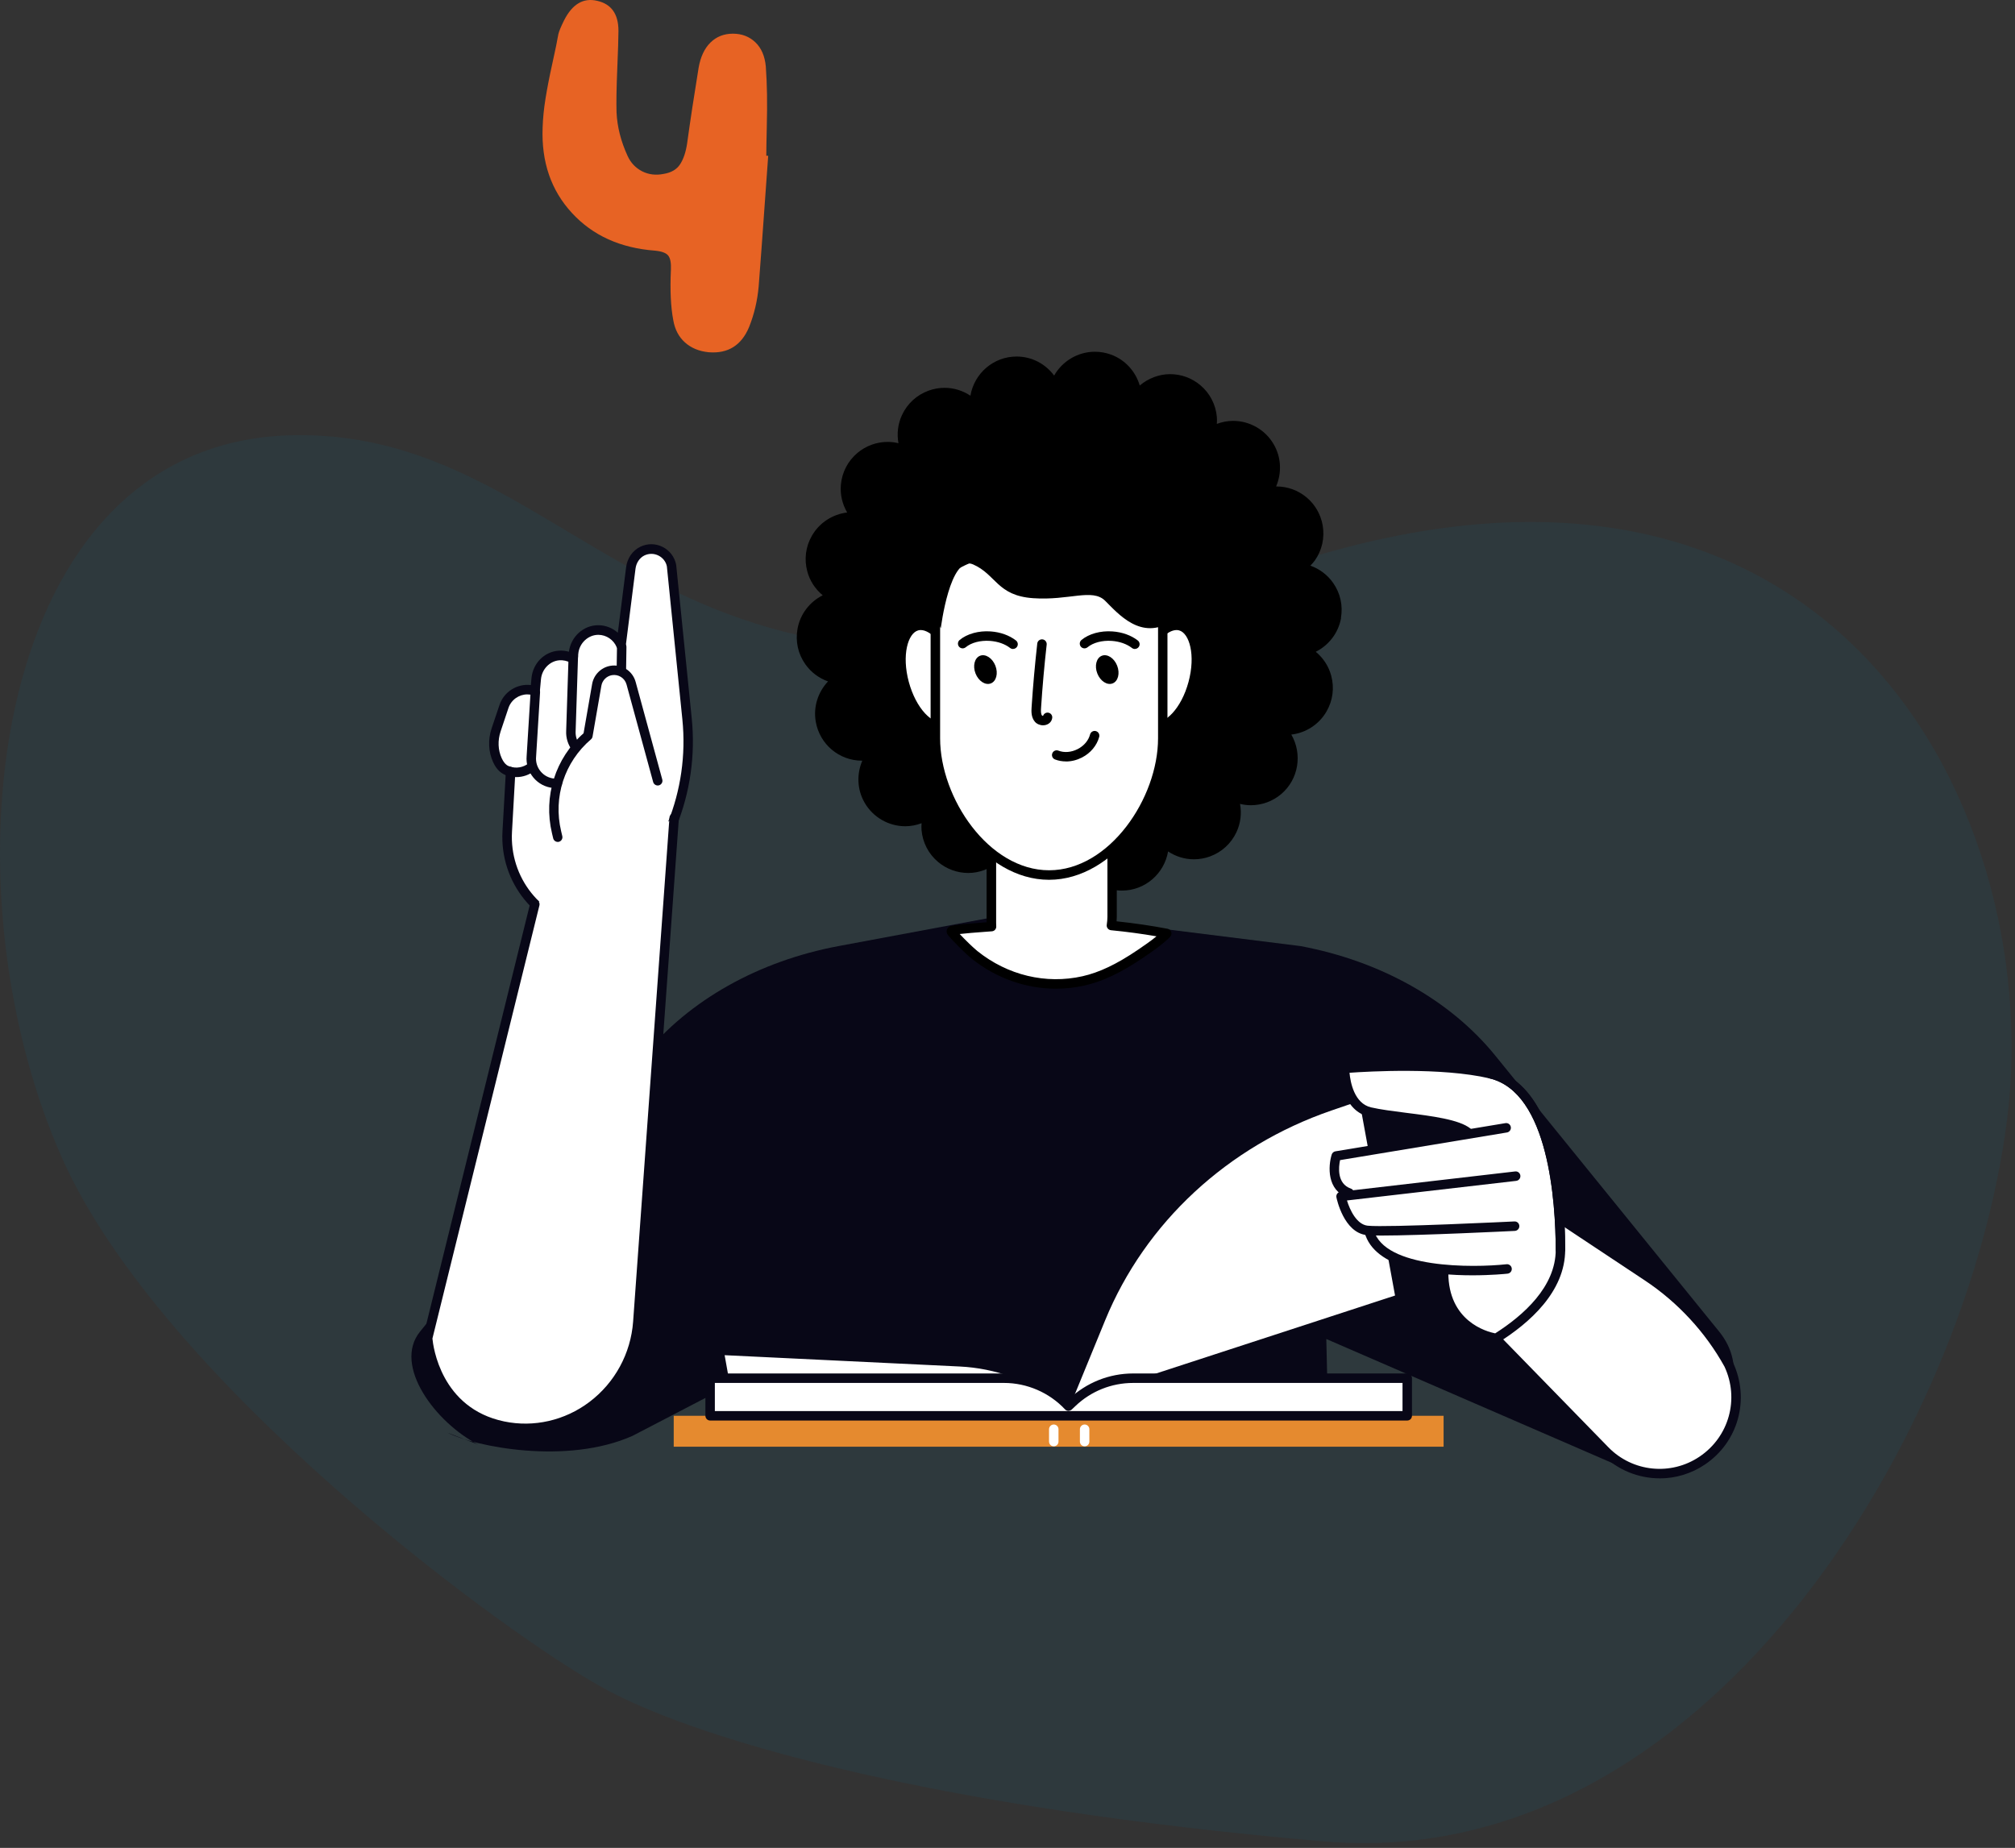
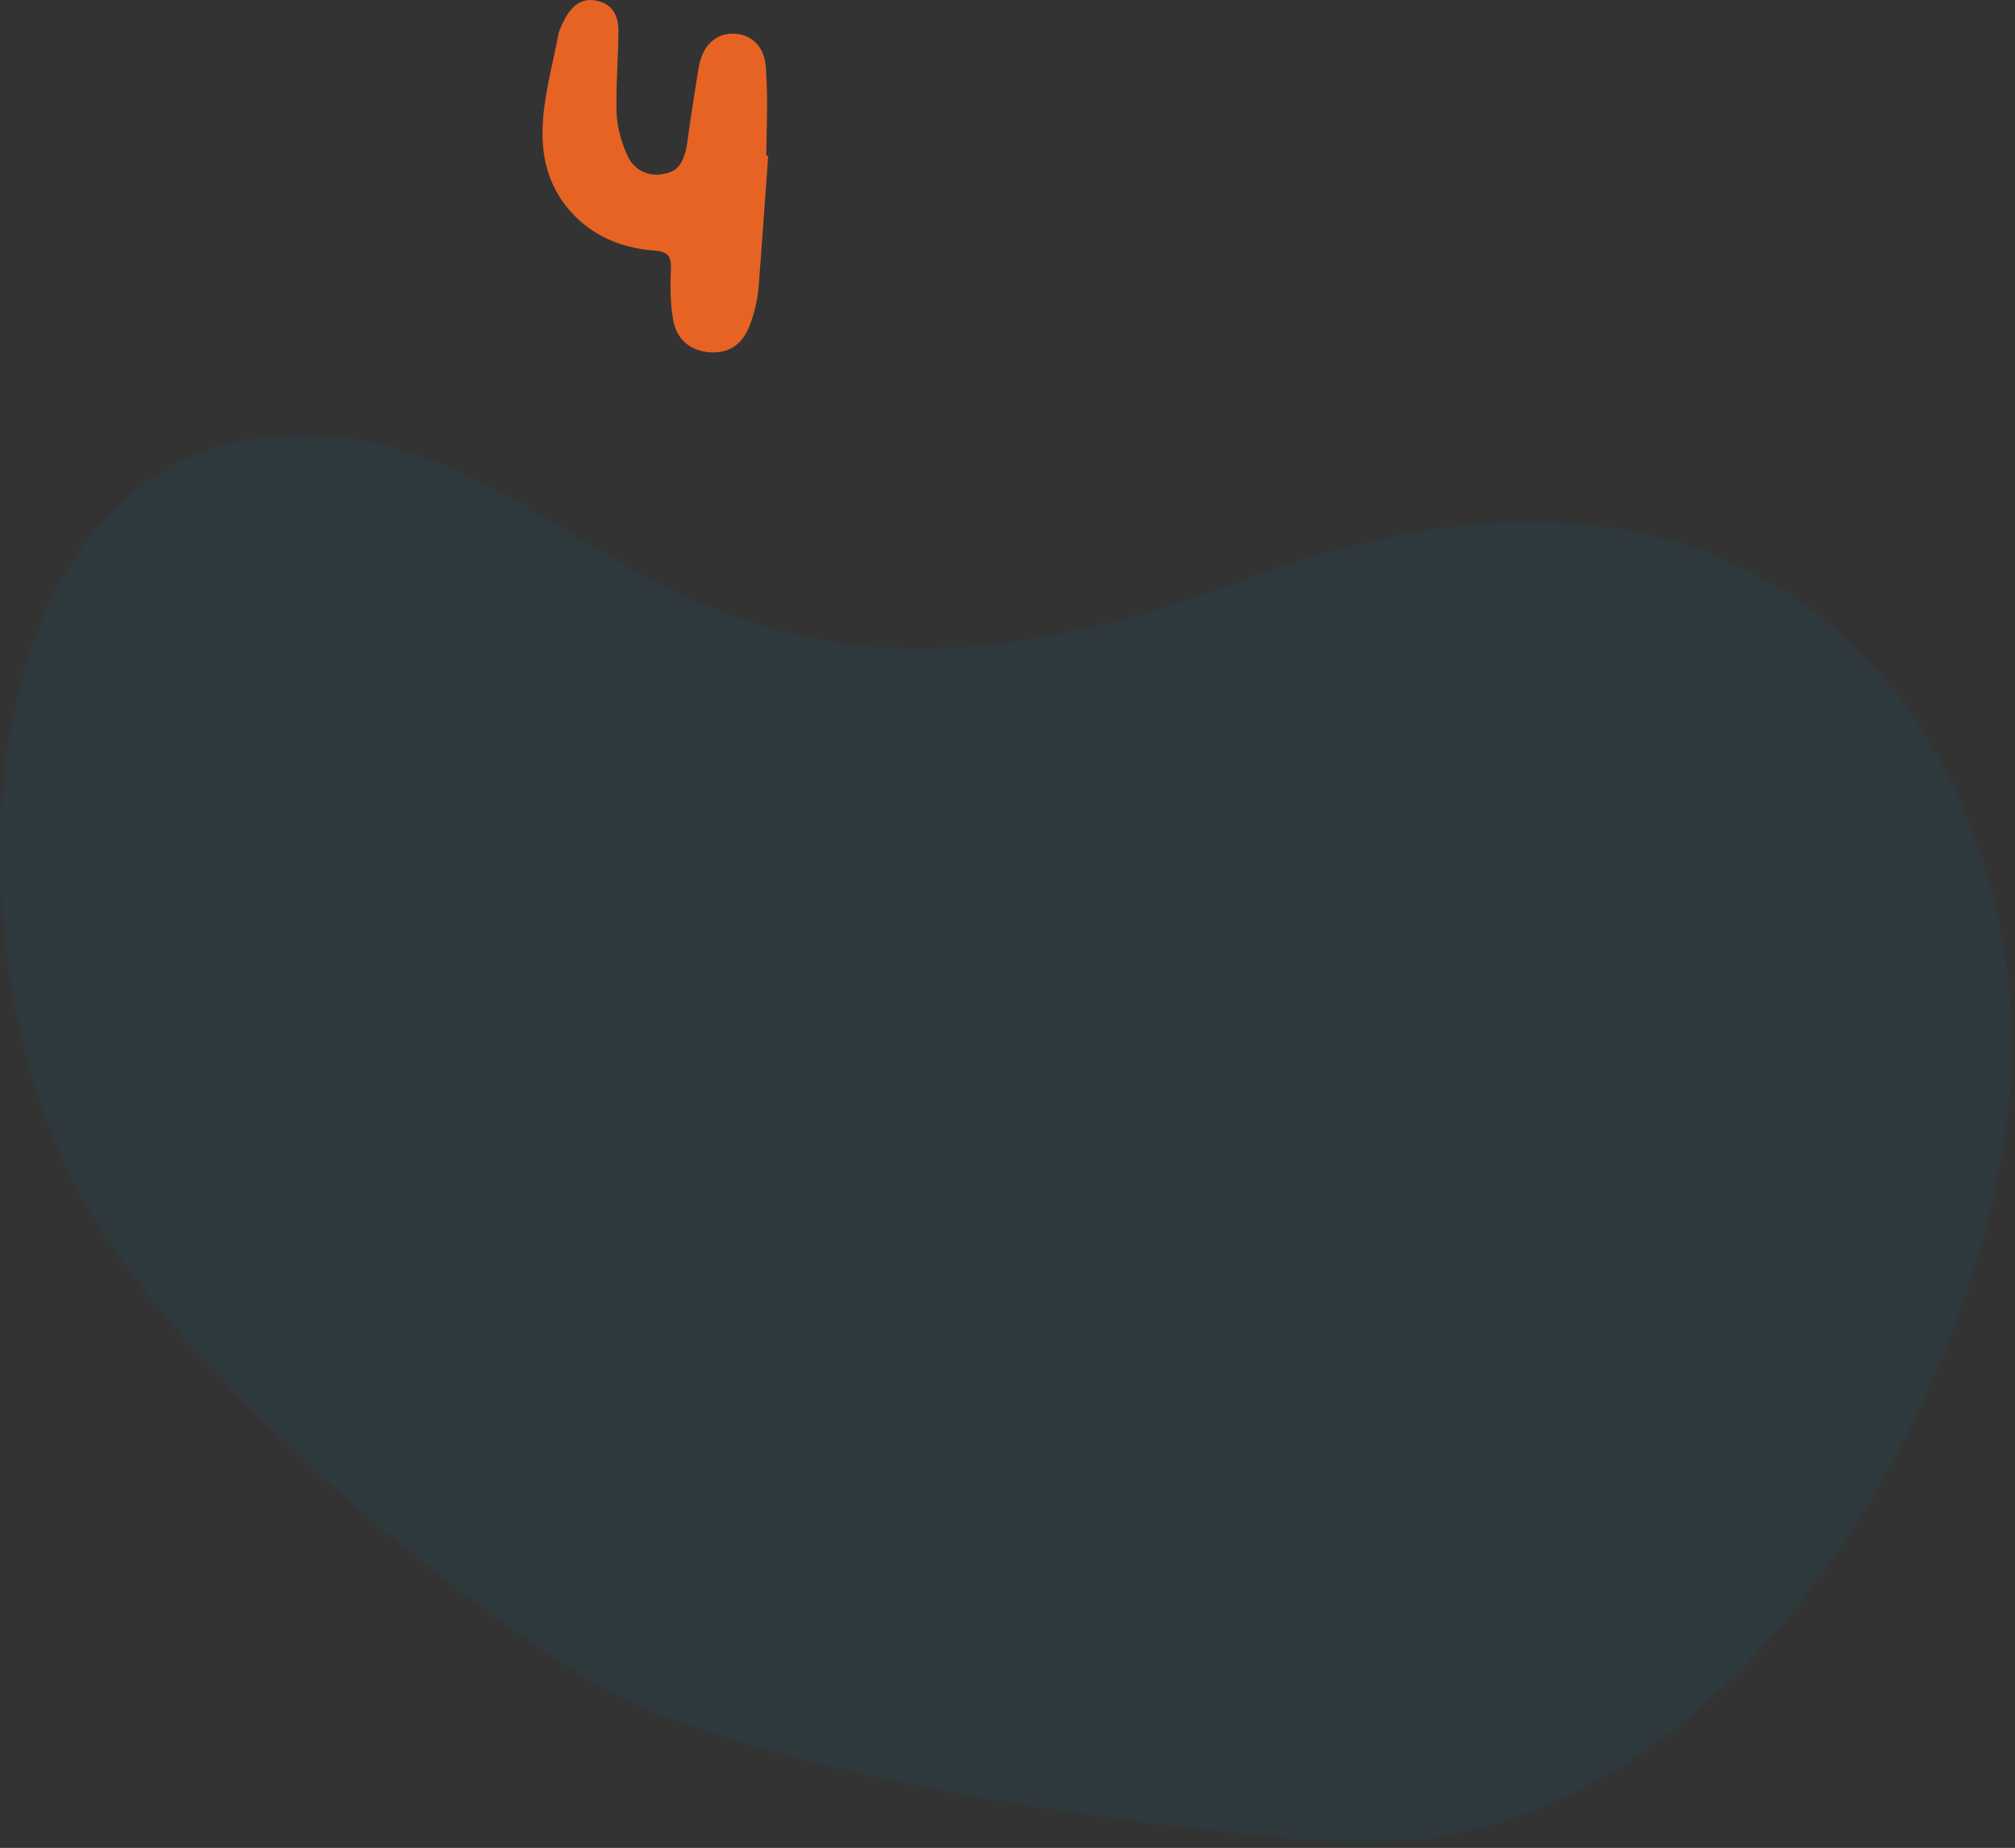
<svg xmlns="http://www.w3.org/2000/svg" width="338" height="310" viewBox="0 0 338 310" fill="none">
  <rect x="0" y="0" width="338" height="310" fill="#333333" stroke="none" />
  <g clip-path="url(#clip0_244_785)">
    <path d="M128.54 26.13H128.86C127.95 38.88 127.42 46.18 127.26 48.05C127.05 50.45 126.51 52.72 125.66 54.85C124.38 57.94 122.11 59.36 118.86 59.09C117.26 58.93 115.94 58.38 114.9 57.45C113.86 56.52 113.21 55.28 112.94 53.73C112.51 51.49 112.38 48.66 112.54 45.25C112.59 44.13 112.45 43.34 112.1 42.89C111.75 42.44 111.02 42.16 109.9 42.05C104.09 41.62 99.43 39.52 95.94 35.73C92.44 31.94 90.8 27.17 91.02 21.41C91.07 19.86 91.23 18.25 91.5 16.57C91.77 14.89 92.15 12.9 92.66 10.61C93.17 8.32 93.5 6.69 93.66 5.73C93.77 5.25 94.09 4.48 94.62 3.41C96 0.69 97.84 -0.4 100.14 0.13C102.54 0.66 103.74 2.34 103.74 5.17C103.74 6.34 103.67 8.49 103.54 11.61C103.41 14.73 103.37 17.14 103.42 18.85C103.53 21.25 104.14 23.68 105.26 26.13C105.79 27.3 106.61 28.17 107.7 28.73C108.79 29.29 110.01 29.44 111.34 29.17C112.62 28.96 113.54 28.41 114.1 27.53C114.66 26.65 115.05 25.49 115.26 24.05C115.79 20.21 116.43 16 117.18 11.41C117.5 9.54 118.17 8.12 119.18 7.13C120.19 6.14 121.45 5.65 122.94 5.65C124.43 5.65 125.69 6.13 126.7 7.09C127.71 8.05 128.3 9.41 128.46 11.17C128.57 12.66 128.63 14.21 128.66 15.81C128.69 17.41 128.67 19.29 128.62 21.45C128.57 23.61 128.54 25.17 128.54 26.13Z" fill="#E76324" />
  </g>
  <path opacity="0.2" d="M48.989 73.015C-1.717 74.117 -10.159 148.012 10.408 194.268C27.104 231.818 85.365 274.737 101.899 283.555C118.434 292.374 158.117 303.397 222.051 308.908C285.985 314.42 330.077 240.565 336.691 187.655C343.305 134.744 305.826 60.888 208.823 97.264C111.82 133.64 99.695 71.912 48.989 73.015Z" fill="#1A5266" />
  <g clip-path="url(#clip1_244_785)">
    <path d="M222.477 224.625L270.906 245.633C275.743 247.651 279.217 242.686 283.808 240.335C290.937 236.69 292.999 229.081 288.384 223.394L250.811 177.073C243.294 167.804 231.581 161.22 218.14 158.71L179.354 153.857V240.891H222.858L222.477 224.617V224.625Z" fill="#080717" />
    <path d="M132.353 227.215L106.113 240.868C95.066 245.8 79.626 242.679 75.035 240.328L80.221 242.337C73.092 238.691 65.852 229.073 70.459 223.386L108.032 177.066C115.549 167.797 127.262 161.212 140.703 158.702L179.489 151.467V240.884H131.838L132.353 227.207V227.215Z" fill="#080717" />
    <path d="M179.83 236.031C174.596 231.448 167.967 228.779 161.02 228.438L120.593 226.492L121.941 234.045L179.83 236.031Z" fill="white" />
    <path d="M179.83 236.825C179.83 236.825 179.814 236.825 179.806 236.825L121.917 234.839C121.544 234.823 121.227 234.553 121.164 234.188L119.816 226.634C119.776 226.396 119.839 226.15 119.998 225.967C120.157 225.785 120.395 225.689 120.632 225.697L161.06 227.643C168.149 227.985 175.001 230.749 180.353 235.427C180.607 235.649 180.694 236.007 180.568 236.316C180.449 236.618 180.155 236.817 179.83 236.817V236.825ZM122.607 233.274L177.483 235.157C172.709 231.606 166.936 229.526 160.98 229.24L121.552 227.341L122.615 233.282L122.607 233.274Z" fill="#080717" />
    <path d="M224.928 103.677C225.293 101.604 224.833 99.507 223.619 97.783C222.668 96.425 221.335 95.44 219.805 94.892C220.067 94.614 220.328 94.336 220.558 94.019C221.764 92.295 222.232 90.198 221.867 88.125C221.201 84.345 217.941 81.605 214.111 81.605C214.095 81.605 214.072 81.605 214.056 81.605C214.999 79.397 214.96 76.791 213.667 74.552C212.263 72.113 209.647 70.604 206.839 70.604C205.904 70.604 204.984 70.787 204.111 71.112C204.135 70.731 204.159 70.35 204.119 69.961C203.937 67.864 202.946 65.958 201.336 64.608C199.916 63.416 198.124 62.765 196.277 62.765C194.429 62.765 192.605 63.464 191.186 64.671C190.496 62.352 188.791 60.374 186.356 59.485C185.484 59.167 184.58 59.008 183.66 59.008C180.805 59.008 178.204 60.573 176.824 63.003C175.389 61.073 173.113 59.81 170.528 59.81C166.634 59.81 163.415 62.654 162.78 66.379C161.519 65.545 160.028 65.06 158.45 65.06C157.531 65.06 156.626 65.219 155.754 65.537C153.78 66.26 152.194 67.705 151.305 69.619C150.608 71.12 150.417 72.757 150.711 74.353C150.124 74.21 149.513 74.131 148.895 74.131C147.047 74.131 145.247 74.79 143.835 75.973C142.226 77.331 141.234 79.23 141.052 81.326C140.909 82.971 141.29 84.575 142.107 85.973C139.656 86.267 137.452 87.689 136.199 89.857C135.144 91.683 134.867 93.812 135.414 95.845C135.842 97.45 136.754 98.824 138.007 99.864C135.842 100.952 134.216 102.994 133.772 105.527C133.407 107.6 133.867 109.697 135.081 111.421C136.032 112.779 137.364 113.764 138.895 114.312C137.246 116.067 136.389 118.537 136.841 121.087C137.507 124.867 140.766 127.608 144.589 127.608C144.605 127.608 144.628 127.608 144.644 127.608C143.701 129.816 143.74 132.421 145.033 134.66C146.436 137.099 149.053 138.608 151.861 138.608C152.796 138.608 153.716 138.425 154.588 138.1C154.565 138.481 154.541 138.862 154.581 139.251C154.763 141.348 155.754 143.254 157.364 144.604C158.783 145.796 160.576 146.447 162.423 146.447C164.271 146.447 166.095 145.748 167.514 144.541C168.204 146.86 169.909 148.838 172.352 149.727C173.224 150.045 174.128 150.204 175.048 150.204C177.903 150.204 180.504 148.639 181.892 146.209C183.327 148.139 185.603 149.402 188.188 149.402C192.082 149.402 195.301 146.558 195.936 142.833C197.196 143.667 198.687 144.152 200.265 144.152C201.185 144.152 202.089 143.993 202.962 143.675C204.936 142.952 206.514 141.507 207.41 139.593C208.108 138.092 208.298 136.455 208.005 134.859C208.592 135.002 209.203 135.081 209.821 135.081C211.669 135.081 213.469 134.422 214.88 133.239C217.854 130.737 218.496 126.488 216.609 123.231C219.06 122.945 221.272 121.516 222.517 119.347C223.572 117.521 223.849 115.4 223.302 113.359C222.874 111.754 221.962 110.38 220.709 109.34C222.874 108.252 224.5 106.21 224.952 103.677H224.928Z" fill="black" />
    <path d="M186.428 155.271C186.499 154.795 186.546 154.318 186.546 153.818V116.861C186.546 111.254 182.011 106.711 176.42 106.695C170.821 106.711 166.293 111.254 166.293 116.861V153.818C166.293 154.215 166.269 155.065 166.317 155.446C163.058 155.7 160.433 155.875 159.695 156.105C159.592 156.137 159.553 156.256 159.624 156.343C160.219 157.09 162.463 159.37 163.462 160.164C168.752 164.413 175.5 165.954 181.765 164.548C185.175 163.786 188.323 162.038 191.312 160.005C192.542 159.163 193.795 158.313 194.944 157.32C195.111 157.177 195.269 157.034 195.428 156.891C195.531 156.796 195.626 156.693 195.722 156.59C192.859 156.034 189.734 155.589 186.428 155.263V155.271Z" fill="white" />
    <path d="M177.126 165.859C172.074 165.859 167.086 164.103 162.955 160.791C161.932 159.973 159.656 157.678 158.998 156.844C158.799 156.598 158.736 156.272 158.831 155.97C158.926 155.676 159.156 155.438 159.458 155.351C160.171 155.136 161.916 154.993 165.191 154.739L165.492 154.715C165.492 154.533 165.492 154.334 165.492 154.12V153.818V116.861C165.492 110.833 170.393 105.917 176.412 105.901C182.439 105.917 187.332 110.833 187.332 116.861V153.818C187.332 154.056 187.324 154.302 187.3 154.556C190.345 154.882 193.224 155.303 195.864 155.811C196.158 155.867 196.388 156.081 196.475 156.367C196.562 156.653 196.475 156.955 196.269 157.162L196.166 157.273C196.102 157.344 196.031 157.408 195.959 157.479C195.793 157.63 195.626 157.781 195.452 157.932C194.294 158.933 193.033 159.791 191.82 160.617L191.749 160.664C188.077 163.166 184.96 164.643 181.931 165.326C180.337 165.684 178.727 165.859 177.134 165.859H177.126ZM160.988 156.693C161.884 157.646 163.24 158.98 163.946 159.544C169.013 163.611 175.444 165.152 181.582 163.77C184.413 163.134 187.355 161.729 190.86 159.346L190.932 159.298C191.955 158.599 193.017 157.876 193.993 157.074C191.606 156.661 189.044 156.312 186.356 156.05C186.142 156.026 185.944 155.923 185.809 155.748C185.674 155.581 185.619 155.359 185.65 155.144C185.722 154.636 185.761 154.207 185.761 153.81V116.853C185.761 111.699 181.574 107.497 176.428 107.481C171.281 107.497 167.094 111.699 167.094 116.853V154.128C167.094 154.517 167.086 155.097 167.11 155.351C167.134 155.565 167.07 155.78 166.936 155.946C166.801 156.113 166.603 156.216 166.388 156.232L165.326 156.312C163.653 156.439 162.051 156.558 161.004 156.685L160.988 156.693Z" fill="black" />
    <path d="M176.436 107.497C176.436 107.497 176.349 107.497 176.325 107.497C175.904 107.457 175.587 107.092 175.603 106.671C175.619 106.266 175.936 105.948 176.333 105.917C176.333 105.917 176.356 105.917 176.372 105.917H176.436C176.872 105.917 177.229 106.274 177.229 106.711C177.229 107.148 176.872 107.505 176.436 107.505V107.497Z" fill="black" />
    <path d="M160.528 112.207C161.789 116.861 160.837 121.174 158.395 121.841C155.953 122.501 152.955 119.268 151.694 114.614C150.433 109.959 151.385 105.647 153.827 104.979C156.27 104.32 159.267 107.553 160.528 112.207Z" fill="white" />
    <path d="M157.737 122.723C156.508 122.723 155.215 122.048 154.025 120.761C152.677 119.3 151.575 117.195 150.933 114.82C149.537 109.665 150.719 105.003 153.621 104.217C156.523 103.423 159.902 106.846 161.297 112.008C162.693 117.163 161.511 121.825 158.609 122.612C158.324 122.691 158.038 122.731 157.745 122.731L157.737 122.723ZM154.446 105.694C154.303 105.694 154.16 105.71 154.025 105.75C152.297 106.218 151.226 109.888 152.447 114.407C153.026 116.536 153.994 118.41 155.175 119.681C156.214 120.801 157.309 121.309 158.181 121.079C159.91 120.61 160.98 116.941 159.759 112.421C158.625 108.252 156.175 105.694 154.446 105.694Z" fill="black" />
    <path d="M191.297 112.207C190.036 116.861 190.987 121.174 193.43 121.841C195.872 122.508 198.87 119.268 200.131 114.613C201.392 109.959 200.44 105.646 197.998 104.979C195.555 104.32 192.558 107.552 191.297 112.207Z" fill="white" />
-     <path d="M194.08 122.723C193.795 122.723 193.509 122.683 193.232 122.612C191.757 122.207 190.678 120.817 190.21 118.696C189.782 116.75 189.901 114.375 190.543 112C191.186 109.626 192.288 107.513 193.636 106.059C195.111 104.471 196.745 103.812 198.22 104.209C201.122 104.995 202.304 109.657 200.908 114.812C199.647 119.474 196.768 122.715 194.088 122.715L194.08 122.723ZM197.363 105.694C196.578 105.694 195.666 106.202 194.794 107.148C193.612 108.418 192.645 110.293 192.066 112.421C191.487 114.55 191.376 116.663 191.749 118.354C192.082 119.848 192.772 120.84 193.636 121.079C195.365 121.539 198.14 118.926 199.362 114.407C200.583 109.888 199.512 106.218 197.783 105.75C197.641 105.71 197.498 105.694 197.347 105.694H197.363Z" fill="black" />
    <path d="M175.968 146.797C165.437 146.797 156.896 134.406 156.896 123.859V101.191C156.896 90.643 168.981 96.592 175.968 82.089C179.179 92.764 195.039 90.643 195.039 101.191V123.859C195.039 134.406 186.499 146.797 175.968 146.797Z" fill="white" />
    <path d="M175.968 147.591C164.961 147.591 156.103 134.605 156.103 123.859V101.191C156.103 95.512 159.41 94.114 163.24 92.501C167.062 90.889 171.812 88.888 175.254 81.739C175.397 81.445 175.706 81.271 176.031 81.295C176.356 81.319 176.634 81.541 176.729 81.859C178.172 86.672 182.447 88.737 186.578 90.738C191.13 92.946 195.832 95.226 195.832 101.191V123.859C195.832 134.605 186.975 147.591 175.968 147.591ZM175.865 84.011C172.256 90.428 167.633 92.374 163.859 93.963C160.147 95.528 157.697 96.56 157.697 101.183V123.851C157.697 133.882 165.849 145.994 175.976 145.994C186.102 145.994 194.254 133.882 194.254 123.851V101.183C194.254 96.219 190.377 94.336 185.896 92.168C182.129 90.341 177.919 88.3 175.873 84.011H175.865Z" fill="black" />
    <path d="M163.637 112.977C164.136 114.256 165.286 115.003 166.206 114.645C167.126 114.288 167.467 112.954 166.967 111.675C166.468 110.396 165.318 109.649 164.398 110.007C163.478 110.364 163.137 111.699 163.637 112.977Z" fill="black" />
    <path d="M169.925 108.871C169.758 108.871 169.584 108.816 169.441 108.704C168.577 108.029 167.372 107.608 166.055 107.513C164.445 107.402 162.931 107.799 161.987 108.585C161.646 108.863 161.146 108.816 160.869 108.482C160.591 108.14 160.639 107.64 160.972 107.362C162.225 106.322 164.168 105.782 166.166 105.925C167.792 106.036 169.299 106.576 170.417 107.442C170.766 107.712 170.829 108.212 170.559 108.553C170.401 108.752 170.171 108.863 169.933 108.863L169.925 108.871Z" fill="black" />
    <path d="M184.065 112.977C184.564 114.256 185.714 115.003 186.634 114.645C187.554 114.288 187.895 112.954 187.395 111.675C186.896 110.396 185.746 109.649 184.826 110.007C183.906 110.364 183.565 111.699 184.065 112.977Z" fill="black" />
    <path d="M190.361 108.871C190.194 108.871 190.02 108.816 189.877 108.704C189.005 108.029 187.808 107.608 186.491 107.513C184.889 107.402 183.375 107.799 182.423 108.585C182.082 108.863 181.582 108.816 181.305 108.482C181.027 108.14 181.075 107.64 181.408 107.362C182.661 106.322 184.604 105.782 186.602 105.925C188.228 106.036 189.735 106.576 190.853 107.442C191.202 107.712 191.265 108.212 190.995 108.553C190.837 108.752 190.607 108.863 190.369 108.863L190.361 108.871Z" fill="black" />
    <path d="M174.961 121.674C174.438 121.674 173.914 121.452 173.589 121.071C172.939 120.3 173.002 119.268 173.042 118.656C173.272 115.098 173.597 111.5 173.993 107.958C174.041 107.521 174.43 107.211 174.874 107.259C175.31 107.306 175.619 107.704 175.572 108.14C175.175 111.651 174.858 115.225 174.628 118.759C174.596 119.268 174.58 119.784 174.802 120.046C174.826 120.07 174.874 120.094 174.969 120.086C175.088 119.728 175.453 119.498 175.833 119.554C176.269 119.617 176.563 120.022 176.499 120.451C176.42 121.007 176.031 121.436 175.461 121.603C175.302 121.651 175.127 121.674 174.961 121.674Z" fill="black" />
    <path d="M178.807 127.735C178.172 127.735 177.546 127.624 176.967 127.401C176.555 127.242 176.356 126.782 176.515 126.377C176.674 125.964 177.134 125.765 177.538 125.924C178.521 126.305 179.695 126.21 180.758 125.67C181.82 125.13 182.581 124.232 182.851 123.207C182.962 122.787 183.398 122.532 183.819 122.644C184.239 122.755 184.493 123.192 184.382 123.613C183.993 125.066 182.938 126.337 181.479 127.083C180.623 127.52 179.703 127.743 178.807 127.743V127.735Z" fill="black" />
    <path d="M157.816 105.384C157.816 105.384 159.331 92.978 163.217 94.678C167.102 96.378 167.245 99.928 173.288 100.349C179.33 100.778 183.216 98.649 185.373 100.778C187.53 102.906 191.416 107.585 196.594 104.177C201.772 100.778 202.28 92.621 194.072 88.372C185.873 84.114 173.565 83.479 166.658 83.058C159.751 82.629 152.63 95.178 157.808 105.392L157.816 105.384Z" fill="black" />
    <path d="M98.555 156.049L102.354 152.793C111.655 144.827 116.469 132.802 115.232 120.61L112.631 94.924C112.211 92.684 109.776 91.461 107.738 92.446C106.652 92.97 105.954 94.066 105.795 95.265L104.154 108.244C103.543 106.766 102.092 105.694 100.347 105.678C98.166 105.662 96.382 107.425 96.184 109.594L96.105 110.475C95.415 110.086 94.606 109.88 93.726 109.951C91.696 110.11 90.11 111.81 89.927 113.843L89.737 115.884C87.58 115.177 85.249 116.345 84.527 118.505L83.21 122.413C82.647 124.081 82.687 125.916 83.425 127.52C84.059 128.894 84.844 129.259 85.637 129.45L85.074 139.473C84.614 147.654 90.451 154.842 98.547 156.042L98.555 156.049Z" fill="white" />
    <path d="M98.555 156.844C98.555 156.844 98.476 156.844 98.436 156.836C89.879 155.565 83.797 148.083 84.289 139.434L84.82 130.03C84.083 129.736 83.321 129.172 82.719 127.862C81.918 126.114 81.831 124.097 82.473 122.167L83.789 118.259C84.543 116.011 86.779 114.653 89.047 114.923L89.15 113.772C89.38 111.286 91.283 109.348 93.678 109.157C94.273 109.109 94.86 109.173 95.43 109.332C95.756 106.814 97.873 104.884 100.331 104.884H100.371C101.608 104.892 102.758 105.36 103.638 106.147L105.026 95.162C105.216 93.637 106.112 92.351 107.405 91.723C108.602 91.143 109.974 91.151 111.164 91.755C112.353 92.359 113.178 93.455 113.424 94.765L116.033 120.515C117.294 132.961 112.377 145.256 102.877 153.381L99.078 156.637C98.936 156.764 98.753 156.828 98.563 156.828L98.555 156.844ZM88.468 116.488C87.064 116.488 85.756 117.378 85.288 118.775L83.98 122.683C83.464 124.224 83.528 125.828 84.162 127.202C84.685 128.33 85.248 128.553 85.835 128.688C86.208 128.775 86.47 129.124 86.446 129.506L85.883 139.529C85.447 147.233 90.776 153.913 98.333 155.216L101.854 152.205C110.957 144.414 115.668 132.635 114.463 120.705L111.862 95.019C111.719 94.265 111.203 93.574 110.458 93.201C109.712 92.827 108.856 92.819 108.103 93.177C107.302 93.566 106.731 94.408 106.604 95.385L104.962 108.363C104.915 108.72 104.637 108.998 104.28 109.054C103.924 109.101 103.583 108.903 103.44 108.569C102.924 107.322 101.711 106.504 100.363 106.496C98.666 106.496 97.159 107.886 97.001 109.689L96.921 110.571C96.898 110.841 96.739 111.079 96.501 111.206C96.263 111.333 95.978 111.325 95.74 111.198C95.153 110.865 94.495 110.722 93.813 110.769C92.219 110.896 90.895 112.263 90.744 113.946L90.554 115.988C90.53 116.226 90.403 116.448 90.197 116.575C89.99 116.702 89.745 116.742 89.515 116.663C89.174 116.551 88.825 116.496 88.484 116.496L88.468 116.488Z" fill="#080717" />
    <path d="M96.58 126.138C96.343 126.138 96.097 126.027 95.946 125.82C95.264 124.907 94.915 123.771 94.971 122.627L95.375 110.062C95.391 109.634 95.74 109.292 96.168 109.292C96.176 109.292 96.184 109.292 96.192 109.292C96.628 109.308 96.977 109.673 96.961 110.11L96.557 122.691C96.517 123.477 96.755 124.248 97.215 124.875C97.477 125.225 97.405 125.725 97.056 125.987C96.913 126.09 96.747 126.146 96.58 126.146V126.138Z" fill="#080717" />
    <path d="M104.225 113.382H104.209C103.773 113.382 103.424 113.017 103.432 112.572L103.495 108.498C103.495 108.061 103.828 107.711 104.304 107.719C104.74 107.719 105.089 108.085 105.081 108.53L105.018 112.604C105.018 113.041 104.661 113.382 104.225 113.382Z" fill="#080717" />
    <path d="M86.597 130.364C86.065 130.364 85.534 130.276 85.019 130.101C84.606 129.958 84.384 129.514 84.519 129.093C84.662 128.68 85.106 128.457 85.526 128.592C86.612 128.958 87.802 128.743 88.698 128.028C89.039 127.75 89.539 127.806 89.816 128.148C90.094 128.489 90.038 128.989 89.697 129.267C88.801 129.99 87.715 130.364 86.612 130.364H86.597Z" fill="#080717" />
    <path d="M93.559 141.237C93.202 141.237 92.877 140.991 92.79 140.625L92.591 139.783C91.116 133.604 93.147 127.202 97.889 123.009L99.324 114.756C99.594 113.2 100.823 111.969 102.369 111.699C104.28 111.365 106.12 112.533 106.627 114.407L111.092 130.769C111.211 131.19 110.957 131.626 110.537 131.745C110.117 131.857 109.681 131.61 109.562 131.19L105.097 114.828C104.804 113.748 103.741 113.073 102.639 113.263C101.743 113.422 101.037 114.129 100.878 115.026L99.395 123.565C99.364 123.747 99.268 123.914 99.126 124.033C94.685 127.83 92.766 133.731 94.122 139.418L94.32 140.26C94.423 140.689 94.162 141.118 93.733 141.221C93.67 141.237 93.606 141.245 93.551 141.245L93.559 141.237Z" fill="#080717" />
    <path d="M93.266 132.214C93.115 132.214 92.964 132.214 92.806 132.19C91.489 132.071 90.3 131.444 89.459 130.427C88.619 129.41 88.222 128.132 88.341 126.813L89.007 116.035C89.039 115.598 89.412 115.273 89.848 115.289C90.284 115.312 90.617 115.694 90.593 116.131L89.927 126.932C89.84 127.846 90.109 128.719 90.688 129.41C91.259 130.101 92.068 130.522 92.956 130.61C93.115 130.626 93.273 130.626 93.44 130.618C93.876 130.586 94.249 130.935 94.273 131.372C94.296 131.809 93.956 132.182 93.519 132.206C93.44 132.206 93.361 132.206 93.273 132.206L93.266 132.214Z" fill="#080717" />
    <path d="M89.713 151.697L71.736 224.482C71.736 224.482 72.584 236.761 84.4 239.232C95.573 241.567 106.168 233.171 106.993 221.766L113.091 137.194L89.713 151.697Z" fill="white" />
    <path d="M88.127 240.415C86.827 240.415 85.526 240.28 84.241 240.01C71.974 237.444 70.959 224.665 70.951 224.538C70.951 224.458 70.951 224.371 70.975 224.292L88.944 151.506C89.047 151.078 89.475 150.823 89.903 150.927C90.332 151.03 90.585 151.459 90.482 151.888L72.537 224.546C72.656 225.856 73.964 236.237 84.559 238.453C89.539 239.494 94.749 238.302 98.872 235.189C103.139 231.964 105.811 227.048 106.2 221.71L112.298 137.138C112.33 136.702 112.718 136.368 113.146 136.408C113.582 136.44 113.908 136.821 113.876 137.258L107.778 221.829C107.357 227.627 104.463 232.965 99.824 236.468C96.406 239.049 92.29 240.415 88.119 240.415H88.127Z" fill="#080717" />
-     <path d="M258.385 202.227L276.338 214.133C282.008 217.898 286.695 222.973 289.994 228.93C292.666 234.656 290.779 241.479 285.545 245.013C280.414 248.476 273.547 247.769 269.225 243.337L247.679 221.249L258.385 202.227Z" fill="white" />
    <path d="M278.392 248C274.832 248 271.295 246.602 268.654 243.893L247.108 221.805C246.862 221.551 246.815 221.17 246.981 220.86L257.687 201.838C257.798 201.647 257.98 201.504 258.194 201.457C258.409 201.401 258.631 201.441 258.821 201.568L276.774 213.482C282.532 217.302 287.337 222.512 290.692 228.556C293.57 234.728 291.588 241.908 285.989 245.681C283.674 247.245 281.025 248.008 278.4 248.008L278.392 248ZM248.663 221.114L269.788 242.782C273.84 246.943 280.28 247.603 285.093 244.354C290.041 241.018 291.794 234.672 289.272 229.263C286.076 223.489 281.437 218.47 275.894 214.792L258.654 203.355L248.663 221.114Z" fill="#080717" />
    <path d="M242.152 237.508H113.012V242.694H242.152V237.508Z" fill="#E58A2F" />
    <path d="M176.761 242.631C176.325 242.631 175.968 242.273 175.968 241.836V239.763C175.968 239.327 176.325 238.969 176.761 238.969C177.197 238.969 177.554 239.327 177.554 239.763V241.836C177.554 242.273 177.197 242.631 176.761 242.631Z" fill="white" />
    <path d="M181.939 242.631C181.503 242.631 181.146 242.273 181.146 241.836V239.763C181.146 239.327 181.503 238.969 181.939 238.969C182.376 238.969 182.732 239.327 182.732 239.763V241.836C182.732 242.273 182.376 242.631 181.939 242.631Z" fill="white" />
    <path d="M178.45 236.293L234.904 217.874L228.631 183.634L223.104 185.532C205.476 191.576 191.455 204.578 184.644 221.186L178.45 236.293Z" fill="white" />
    <path d="M178.45 237.087C178.236 237.087 178.022 237 177.871 236.833C177.665 236.603 177.602 236.277 177.721 235.991L183.914 220.884C190.813 204.062 205 190.909 222.85 184.786L228.378 182.887C228.6 182.816 228.838 182.84 229.036 182.951C229.234 183.07 229.377 183.269 229.417 183.491L235.689 217.731C235.761 218.12 235.531 218.509 235.158 218.629L178.704 237.047C178.625 237.071 178.538 237.087 178.458 237.087H178.45ZM228.021 184.69L223.366 186.287C205.952 192.259 192.106 205.087 185.381 221.488L179.838 235.006L234.008 217.334L228.029 184.682L228.021 184.69Z" fill="#080717" />
    <path d="M238.742 212.163L241.985 212.958C241.985 212.958 241.121 222.814 250.661 224.125C252.992 224.442 261.565 215.293 261.755 209.622C262.128 198.518 259.352 181.624 250.026 180.131C240.701 178.638 226.094 179.067 226.094 179.067C226.094 179.067 225.404 186.215 230.574 186.676C237.822 187.319 245.221 189.773 245.221 189.773L224.103 194.277C224.103 194.277 224 198.184 225.768 201.322C227.537 204.459 228.814 209.939 238.75 212.163H238.742Z" fill="white" />
    <path d="M261.755 210.416C261.318 210.416 260.962 210.058 260.962 209.622C260.938 201.759 259.812 183.221 249.844 180.901C241.779 179.027 229.535 179.742 226.371 179.964C226.514 181.529 227.156 185.111 229.987 185.77C231.565 186.136 233.659 186.398 235.879 186.684C240.24 187.232 244.753 187.804 246.648 189.313C246.989 189.583 247.044 190.083 246.775 190.432C246.505 190.774 246.006 190.83 245.657 190.56C244.102 189.328 239.622 188.757 235.673 188.264C233.413 187.978 231.28 187.708 229.622 187.327C224.769 186.199 224.737 179.527 224.737 179.241C224.737 178.828 225.055 178.487 225.459 178.455C226.077 178.4 240.669 177.153 250.193 179.369C254.776 180.433 262.476 185.778 262.54 209.63C262.54 210.066 262.183 210.424 261.747 210.424L261.755 210.416Z" fill="#080717" />
    <path d="M226.323 200.948C226.236 200.948 226.149 200.932 226.062 200.901C222.557 199.67 222.779 195.643 223.381 193.689C223.469 193.403 223.714 193.189 224.008 193.141L252.516 188.415C252.952 188.336 253.357 188.637 253.428 189.066C253.5 189.495 253.206 189.908 252.778 189.98L224.785 194.618C224.547 195.746 224.214 198.558 226.593 199.392C227.005 199.535 227.227 199.987 227.077 200.408C226.966 200.734 226.657 200.94 226.331 200.94L226.323 200.948Z" fill="#080717" />
    <path d="M231.732 207.271C230.613 207.271 229.749 207.247 229.265 207.199C225.403 206.794 224.222 201.099 224.174 200.861C224.135 200.647 224.174 200.416 224.309 200.242C224.436 200.059 224.642 199.948 224.856 199.916L254.15 196.517C254.586 196.461 254.982 196.779 255.03 197.216C255.078 197.652 254.768 198.042 254.332 198.097L225.943 201.385C226.426 202.974 227.568 205.42 229.424 205.619C232.651 205.952 253.809 204.912 254.023 204.904C254.483 204.88 254.832 205.222 254.856 205.658C254.879 206.095 254.538 206.469 254.102 206.492C253.357 206.532 238.226 207.271 231.724 207.271H231.732Z" fill="#080717" />
-     <path d="M246.973 213.942C240.415 213.942 230.55 212.894 228.893 206.746C228.782 206.325 229.028 205.888 229.456 205.769C229.876 205.658 230.312 205.904 230.431 206.333C232.192 212.846 247.108 212.695 252.715 212.084C253.135 212.036 253.539 212.354 253.587 212.791C253.634 213.227 253.317 213.617 252.881 213.664C252.596 213.696 250.177 213.942 246.981 213.942H246.973Z" fill="#080717" />
    <path d="M250.97 225.3C250.97 225.3 250.899 225.3 250.867 225.3C250.772 225.284 241.359 223.918 241.359 213.482C241.359 213.045 241.716 212.688 242.152 212.688C242.588 212.688 242.945 213.045 242.945 213.482C242.945 221.663 249.368 223.394 250.804 223.68C255.506 220.686 260.978 215.865 260.962 209.63C260.938 201.767 259.812 183.229 249.844 180.91C249.416 180.814 249.154 180.385 249.249 179.957C249.344 179.528 249.781 179.266 250.201 179.361C254.784 180.425 262.484 185.77 262.548 209.622C262.564 216.699 256.489 221.988 251.39 225.181C251.263 225.261 251.121 225.3 250.97 225.3Z" fill="#080717" />
    <path d="M236.054 231.193H190.083C186.269 231.193 182.605 232.663 179.846 235.284L179.227 235.871C176.42 232.885 172.503 231.193 168.403 231.193H119.118V237.5H236.054V231.193Z" fill="white" />
    <path d="M236.054 238.302H119.118C118.682 238.302 118.325 237.945 118.325 237.508V231.201C118.325 230.765 118.682 230.407 119.118 230.407H168.403C172.431 230.407 176.341 231.988 179.243 234.776L179.299 234.72C182.225 231.94 186.055 230.407 190.083 230.407H236.054C236.49 230.407 236.847 230.765 236.847 231.201V237.508C236.847 237.945 236.49 238.302 236.054 238.302ZM119.911 236.714H235.261V231.996H190.083C186.459 231.996 183.018 233.37 180.393 235.872L179.774 236.459C179.624 236.602 179.41 236.666 179.203 236.674C178.989 236.674 178.791 236.579 178.648 236.428C176 233.608 172.265 231.996 168.403 231.996H119.911V236.714Z" fill="#080717" />
  </g>
  <defs>
    <clipPath id="clip0_244_785">
      <rect width="37.86" height="59.12" fill="white" transform="translate(91)" />
    </clipPath>
    <clipPath id="clip1_244_785">
-       <rect width="223" height="189" fill="white" transform="translate(69 59)" />
-     </clipPath>
+       </clipPath>
  </defs>
</svg>